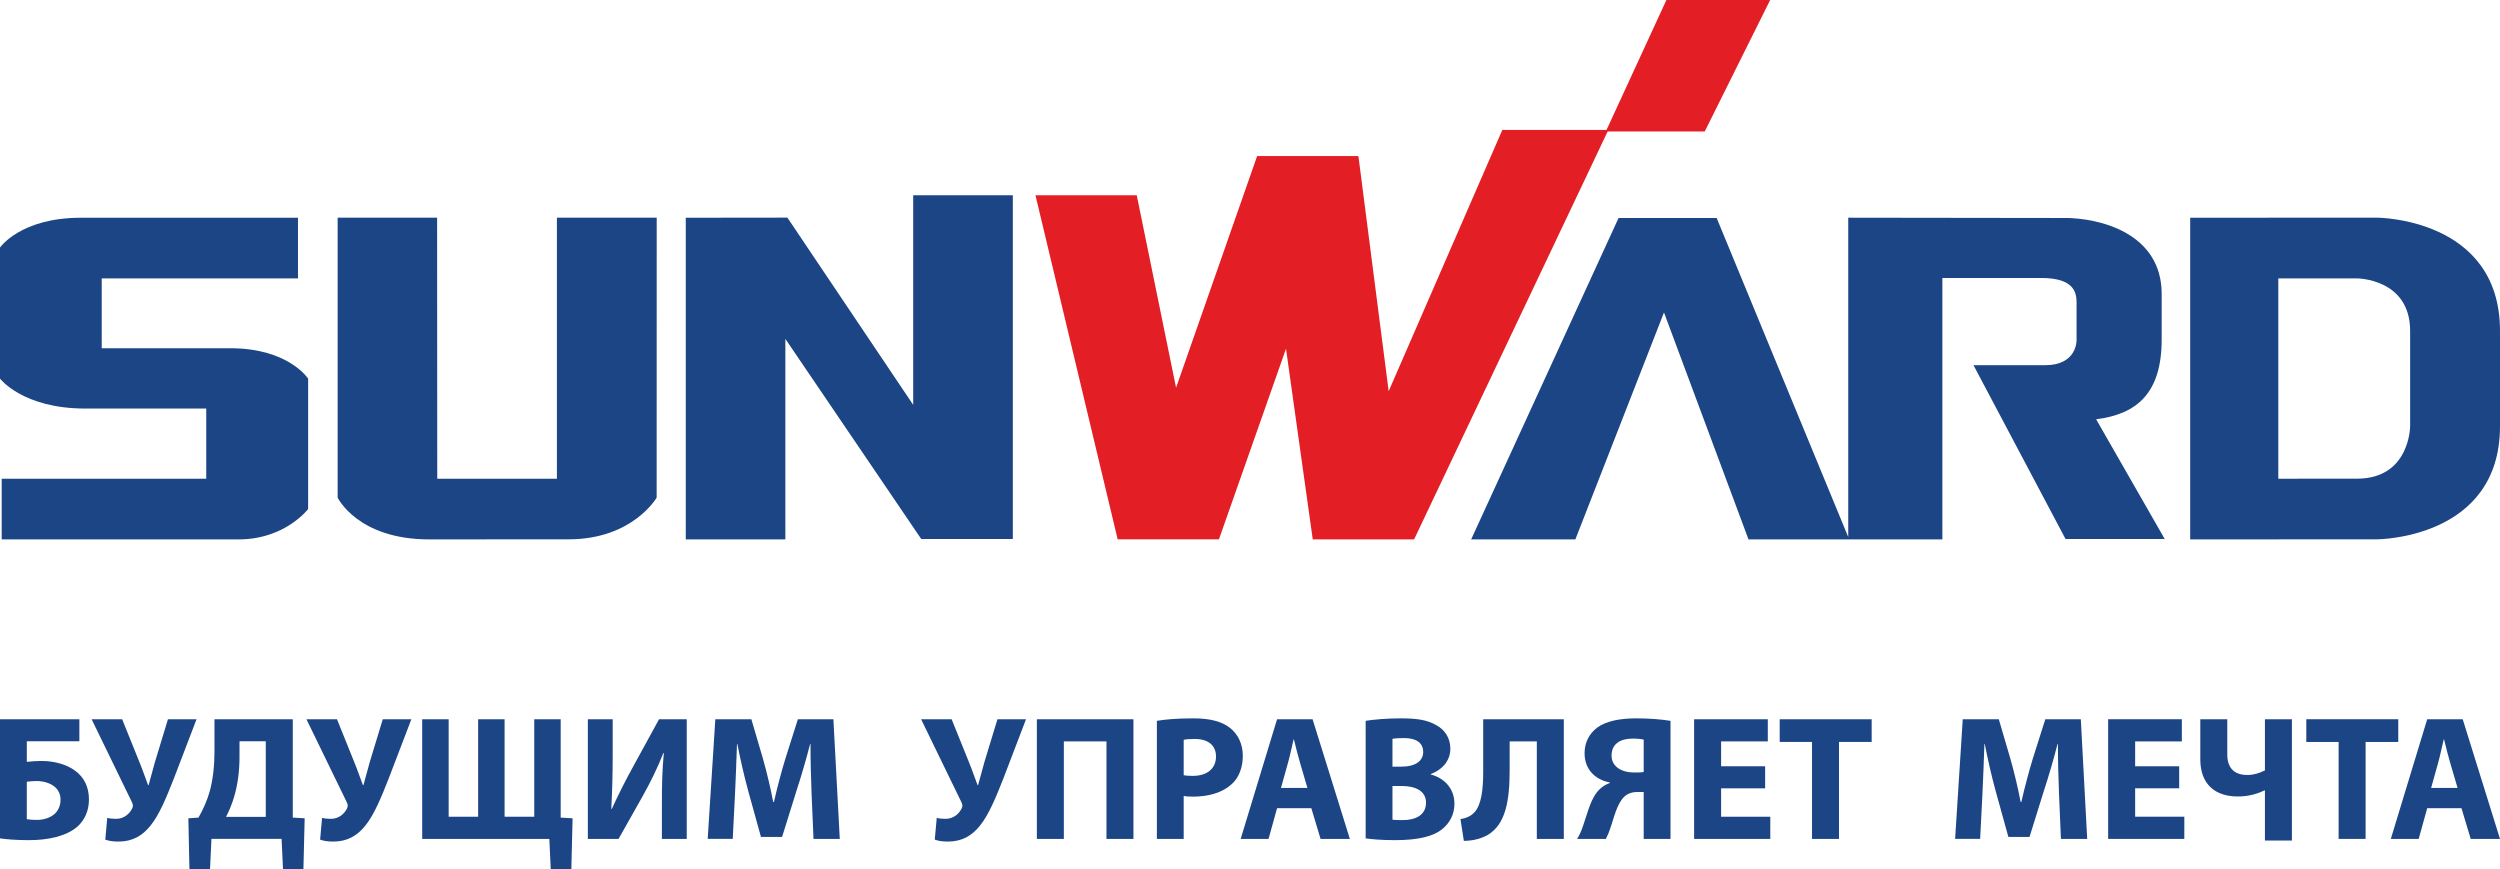
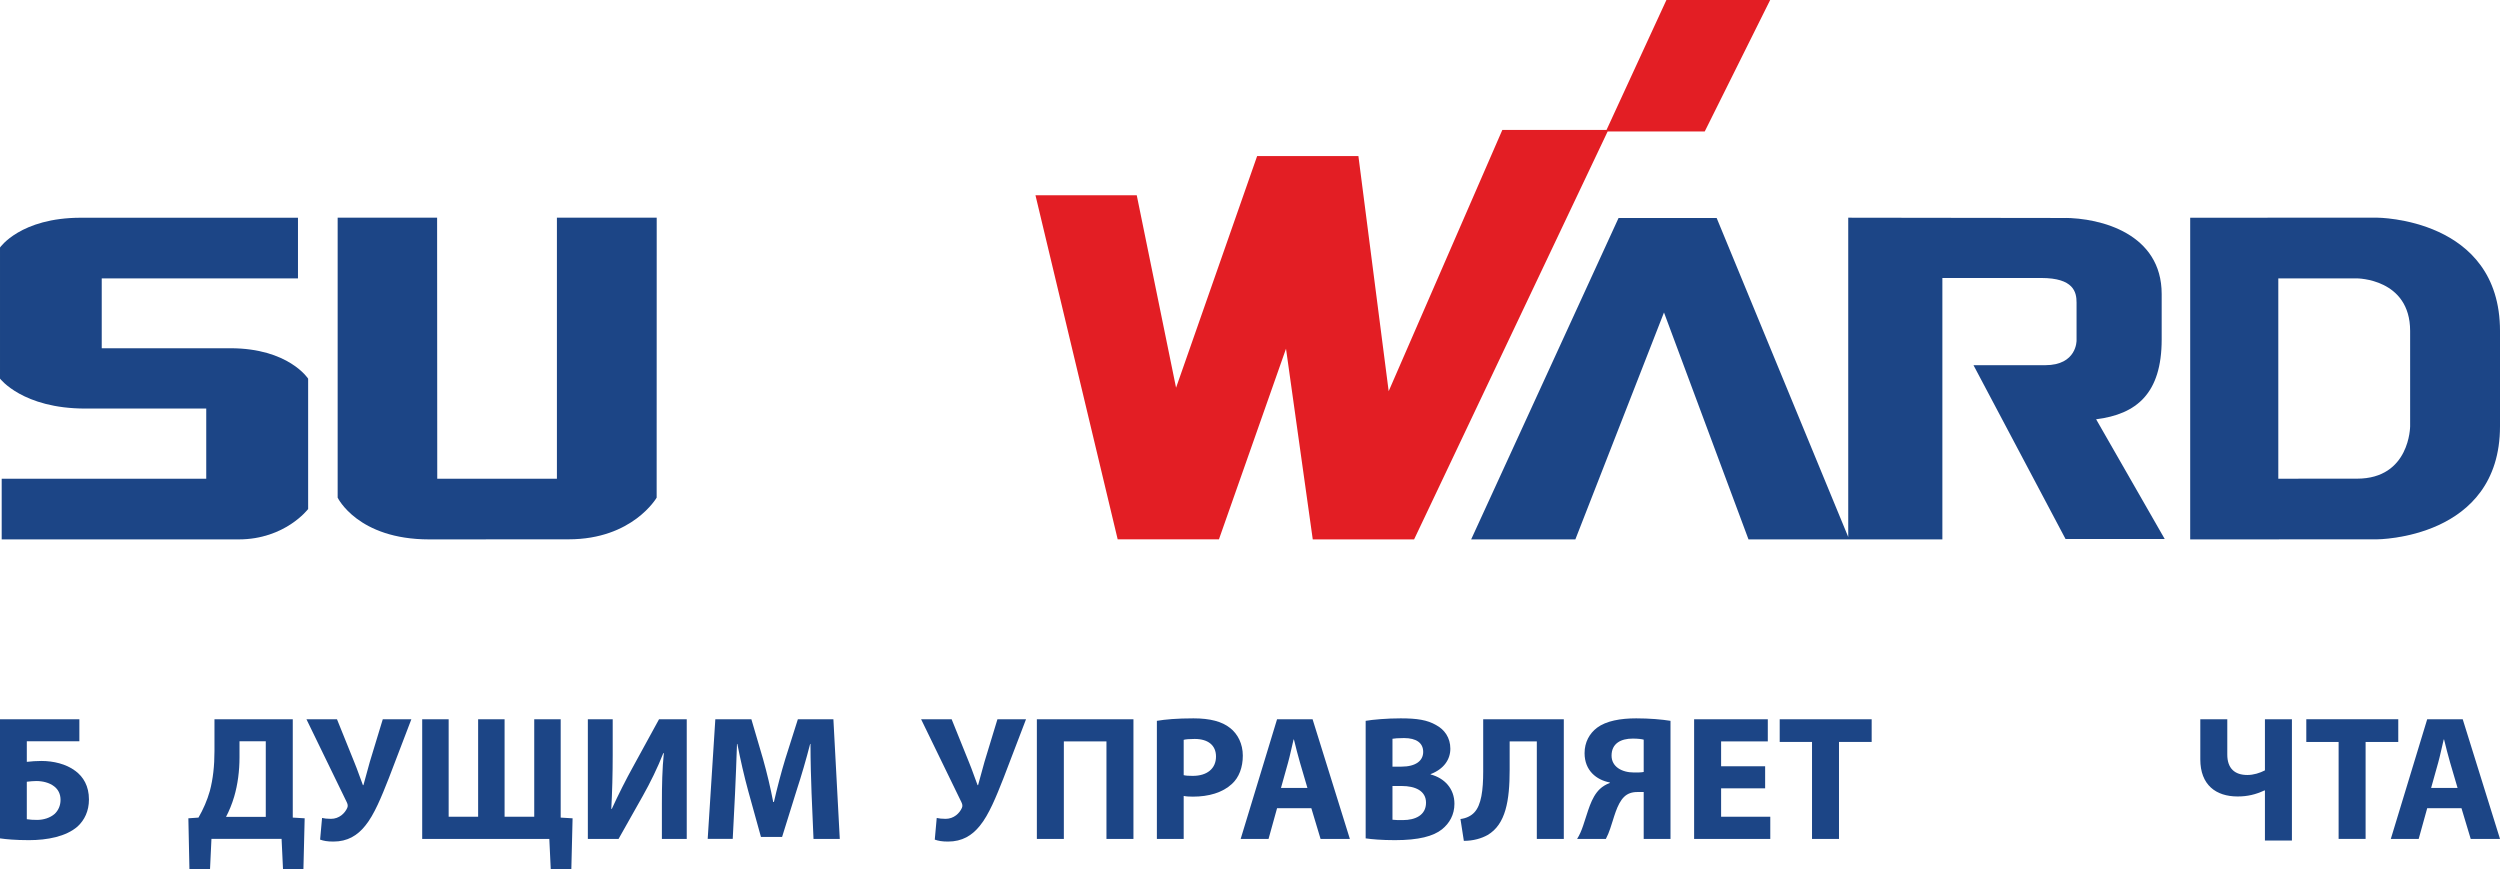
<svg xmlns="http://www.w3.org/2000/svg" xml:space="preserve" width="67.43mm" height="23.441mm" version="1.1" style="shape-rendering:geometricPrecision; text-rendering:geometricPrecision; image-rendering:optimizeQuality; fill-rule:evenodd; clip-rule:evenodd" viewBox="0 0 15227.57 5293.59">
  <defs>
    <style type="text/css">
   
    .fil1 {fill:#E31E24;fill-rule:nonzero}
    .fil0 {fill:#1C4586;fill-rule:nonzero}
    .fil2 {fill:#1C4586;fill-rule:nonzero}
   
  </style>
  </defs>
  <g id="Слой_x0020_1">
    <g id="_109479568">
      <path class="fil0" d="M-0 4380.87l0 725.65c36.76,5.4 95.16,10.82 176.28,10.82 111.38,0 226.01,-21.63 296.31,-83.29 42.16,-38.93 69.19,-94.08 69.19,-164.38 0,-81.09 -33.51,-138.43 -84.35,-175.17 -55.15,-41.1 -131.93,-59.51 -205.48,-59.51 -28.12,0 -63.8,2.19 -88.66,5.42l0 -125.42 320.09 0 0 -134.12 -483.38 0zm163.3 380.68c19.47,-2.17 38.93,-4.34 57.31,-4.34 38.93,0 80.01,9.73 109.21,32.45 23.8,18.38 38.96,45.41 38.96,82.18 0,35.68 -14.07,64.88 -35.7,85.43 -27.03,23.8 -67.05,36.76 -107.06,36.76 -22.7,0 -44.33,-1.06 -62.71,-4.31l0 -228.18z" />
-       <path class="fil0" d="M558 4380.87l245.5 505.04c5.4,11.88 8.63,21.61 3.23,34.6 -14.07,32.43 -48.67,67.05 -99.48,67.05 -23.8,0 -40.04,-2.17 -54.09,-5.4l-11.9 131.93c21.63,7.57 43.27,11.88 81.12,11.88 85.43,0 146,-36.74 193.58,-96.25 55.15,-67.05 99.5,-177.34 143.83,-289.8l137.33 -359.04 -174.09 0 -78.95 259.54c-17.3,61.65 -30.28,110.29 -38.93,141.66l-3.25 0c-17.3,-44.33 -31.34,-88.66 -51.92,-138.41l-105.98 -262.8 -185.99 0z" />
      <path class="fil0" d="M1306.34 4380.87l0 194.66c0,88.68 -8.67,168.69 -28.14,242.22 -16.21,57.34 -39.99,111.42 -69.19,162.23l-61.65 4.31 6.48 309.29 125.45 0 8.65 -183.85 427.17 0 8.65 183.85 124.36 0 7.57 -309.29 -72.45 -4.31 0 -599.12 -476.9 0zm152.48 134.12l160.04 0 0 460.66 -242.22 0c18.36,-34.6 36.74,-78.93 49.73,-123.28 21.63,-73.53 32.45,-155.73 32.45,-240.08l0 -97.31z" />
      <path class="fil0" d="M1866.51 4380.87l245.5 505.04c5.4,11.88 8.63,21.61 3.23,34.6 -14.07,32.43 -48.67,67.05 -99.48,67.05 -23.8,0 -40.04,-2.17 -54.09,-5.4l-11.9 131.93c21.63,7.57 43.27,11.88 81.12,11.88 85.43,0 146,-36.74 193.58,-96.25 55.15,-67.05 99.5,-177.34 143.83,-289.8l137.33 -359.04 -174.11 0 -78.93 259.54c-17.32,61.65 -30.28,110.29 -38.93,141.66l-3.25 0c-17.3,-44.33 -31.34,-88.66 -51.92,-138.41l-105.98 -262.8 -185.99 0zm705.1 0l0 728.88 774.29 0 8.65 183.85 125.45 0 7.57 -309.29 -72.45 -4.31 0 -599.12 -161.13 0 0 593.7 -180.62 0 0 -593.7 -161.13 0 0 593.7 -179.51 0 0 -593.7 -161.13 0zm1008.97 0l0 728.88 187.1 0 148.14 -262.8c43.25,-76.76 90.83,-173.01 124.36,-259.52l3.25 0c-9.73,95.16 -11.9,194.64 -11.9,307.13l0 215.19 151.39 0 0 -728.88 -168.69 0 -156.81 286.57c-43.27,77.87 -91.91,174.11 -130.84,259.54l-3.25 0c5.42,-97.31 8.65,-213.02 8.65,-329.82l0 -216.3 -151.39 0zm1374.5 728.88l160.04 0 -38.93 -728.88 -216.27 0 -76.78 242.24c-24.89,81.12 -49.75,177.36 -69.22,261.71l-4.34 0c-16.21,-85.43 -37.85,-176.28 -61.63,-260.63l-71.36 -243.33 -219.55 0 -46.5 728.88 152.48 0 14.07 -276.84c4.31,-90.83 8.65,-203.31 11.88,-301.71l2.17 0c18.4,95.16 42.18,198.98 65.99,285.49l77.84 281.18 128.7 0 88.68 -284.41c28.12,-85.45 58.4,-189.27 82.18,-282.26l2.17 0c0,105.98 3.25,211.96 6.48,299.54l11.9 279.01z" />
      <path class="fil0" d="M5610.43 4380.87l245.5 505.04c5.4,11.88 8.63,21.61 3.23,34.6 -14.05,32.43 -48.67,67.05 -99.48,67.05 -23.8,0 -40.02,-2.17 -54.09,-5.4l-11.88 131.93c21.61,7.57 43.25,11.88 81.09,11.88 85.43,0 146,-36.74 193.58,-96.25 55.15,-67.05 99.5,-177.34 143.83,-289.8l137.33 -359.04 -174.09 0 -78.95 259.54c-17.3,61.65 -30.28,110.29 -38.93,141.66l-3.25 0c-17.3,-44.33 -31.34,-88.66 -51.9,-138.41l-105.98 -262.8 -186.01 0zm705.1 0l0 728.88 164.38 0 0 -593.7 259.54 0 0 593.7 164.38 0 0 -728.88 -588.3 0zm731.05 728.88l163.3 0 0 -261.69c15.13,3.23 34.6,4.31 56.23,4.31 97.33,0 180.59,-24.89 236.85,-76.78 44.33,-40.02 67.03,-101.64 67.03,-173.03 0,-71.36 -30.28,-131.93 -77.87,-168.69 -48.67,-38.93 -121.11,-58.4 -222.76,-58.4 -100.58,0 -171.97,6.48 -222.78,15.13l0 719.15zm163.3 -603.43c11.9,-3.25 34.6,-5.4 67.05,-5.4 83.26,0 129.78,40.02 129.78,107.06 0,73.53 -54.09,117.86 -141.68,117.86 -24.86,0 -41.08,-1.08 -55.15,-4.31l0 -215.21z" />
      <path class="fil0" d="M7987.37 4922.67l56.23 187.08 178.45 0 -227.09 -728.88 -216.3 0 -221.69 728.88 169.78 0 51.92 -187.08 208.71 0zm-184.91 -123.28l43.25 -154.67c11.88,-42.16 22.72,-97.31 33.54,-140.58l2.15 0c10.82,43.27 23.8,97.35 36.76,140.58l45.41 154.67 -161.11 0zm515.83 307.13c36.76,5.4 97.33,10.82 178.43,10.82 144.91,0 233.6,-23.8 286.57,-65.96 45.44,-36.79 75.7,-88.7 75.7,-155.73 0,-93.02 -61.63,-156.81 -144.89,-178.43l0 -2.19c82.18,-31.34 120.03,-90.83 120.03,-154.62 0,-67.07 -35.7,-116.8 -86.51,-143.85 -54.06,-31.34 -115.71,-41.08 -216.27,-41.08 -83.29,0 -169.8,7.57 -213.05,15.13l0 715.92zm163.3 -606.68c12.96,-2.17 33.51,-4.31 70.28,-4.31 74.64,0 116.82,29.2 116.82,84.35 0,54.06 -45.44,89.74 -133.03,89.74l-54.06 0 0 -169.78zm0 287.66l56.23 0c82.18,0 148.14,29.2 148.14,101.64 0,76.78 -65.96,105.98 -140.58,105.98 -28.12,0 -47.58,0 -63.8,-2.15l0 -205.48zm552.62 -406.62l0 319.03c0,110.32 -10.82,204.4 -55.17,249.81 -18.38,19.47 -47.56,34.6 -83.26,38.93l20.55 133.01c58.38,0 108.15,-15.13 144.89,-35.68 110.32,-64.88 134.12,-209.79 134.12,-396.89l0 -173.03 165.46 0 0 593.7 164.38 0 0 -728.88 -490.97 0zm747.26 728.88c11.9,-22.7 18.38,-39.99 25.97,-61.63 21.61,-59.48 39.99,-152.48 86.49,-195.75 19.49,-18.38 45.44,-28.12 77.87,-28.12l40.02 0 0 285.49 163.3 0 0 -719.15c-52.98,-8.65 -128.7,-15.13 -208.71,-15.13 -95.16,0 -182.76,15.13 -238.99,57.31 -45.41,34.6 -75.72,87.6 -75.72,154.65 0,105.98 72.47,163.27 153.56,178.43l0 3.25c-23.78,8.65 -44.33,21.63 -60.54,36.76 -55.17,53 -72.47,139.52 -101.67,222.78 -9.73,29.2 -21.61,57.31 -36.76,81.09l175.2 0zm230.34 -407.69c-15.13,3.23 -37.85,3.23 -58.4,3.23 -75.7,0 -137.35,-35.68 -137.35,-102.73 0,-74.61 57.31,-103.81 128.7,-103.81 33.51,0 55.15,3.25 67.05,6.5l0 196.81zm739.7 -34.62l-268.19 0 0 -151.39 284.43 0 0 -135.18 -448.81 0 0 728.88 463.94 0 0 -135.18 -299.56 0 0 -173.03 268.19 0 0 -134.1zm285.51 442.31l164.36 0 0 -590.45 199 0 0 -138.43 -560.19 0 0 138.43 196.83 0 0 590.45z" />
-       <path class="fil0" d="M12553.19 5109.75l160.04 0 -38.93 -728.88 -216.27 0 -76.78 242.24c-24.89,81.12 -49.75,177.36 -69.22,261.71l-4.31 0c-16.21,-85.43 -37.87,-176.28 -61.65,-260.63l-71.36 -243.33 -219.55 0 -46.5 728.88 152.48 0 14.07 -276.84c4.34,-90.83 8.65,-203.31 11.88,-301.71l2.19 0c18.38,95.16 42.16,198.98 65.96,285.49l77.87 281.18 128.68 0 88.68 -284.41c28.12,-85.45 58.4,-189.27 82.18,-282.26l2.17 0c0,105.98 3.25,211.96 6.5,299.54l11.88 279.01z" />
-       <polygon class="fil0" points="13273.45,4667.44 13005.23,4667.44 13005.23,4516.05 13289.66,4516.05 13289.66,4380.87 12840.85,4380.87 12840.85,5109.75 13304.79,5109.75 13304.79,4974.57 13005.23,4974.57 13005.23,4801.54 13273.45,4801.54 " />
      <path class="fil0" d="M13402.12 4380.87l0 244.41c0,155.73 95.16,226.01 227.11,226.01 60.54,0 110.29,-11.88 163.27,-36.76l3.25 0 0 304.96 164.38 0 0 -738.61 -164.38 0 0 311.46c-31.34,16.21 -69.22,28.12 -107.06,28.12 -76.78,0 -122.2,-40.02 -122.2,-124.36l0 -215.21 -164.38 0z" />
      <polygon class="fil0" points="14244.55,5109.75 14408.93,5109.75 14408.93,4519.3 14607.93,4519.3 14607.93,4380.87 14047.74,4380.87 14047.74,4519.3 14244.55,4519.3 " />
      <path class="fil0" d="M14992.89 4922.67l56.25 187.08 178.43 0 -227.09 -728.88 -216.3 0 -221.69 728.88 169.78 0 51.92 -187.08 208.71 0zm-184.91 -123.28l43.25 -154.67c11.9,-42.16 22.72,-97.31 33.54,-140.58l2.15 0c10.84,43.27 23.8,97.35 36.79,140.58l45.41 154.67 -161.13 0z" />
    </g>
    <g id="_179475072">
      <polygon class="fil1" points="10383.54,800.83 10782.1,0 10150.14,0 9785.36,791.59 9150.7,791.5 8458.47,2382.73 8274.06,950.53 7657.26,950.53 7163.44,2361.59 6923.93,1189.16 6307.02,1189.16 6807.85,3285.22 7424.54,3285.22 7833.11,2123.95 7996.07,3285.47 8613.28,3285.47 9792.16,800.83 " />
      <path class="fil2" d="M10.3 2915.84l0 369.63 1443.31 0c283.21,0 423.27,-185.09 423.27,-185.09l0 -793.96c0,0 -119.06,-185.31 -474.06,-185.31 -257.74,0 -783.19,0 -783.19,0l0 -425.5 1195.33 0 0 -369.45 -1321.63 0c-369.32,0 -493.32,181.57 -493.32,181.57l0 798.23c0,0 137.62,182.54 519.7,182.54 216.64,0 736.51,0 736.51,0l0 427.36 -1245.91 0z" />
      <path class="fil2" d="M2613.88 3285.47c458.27,-0.25 849.72,-0.47 849.72,-0.47 390.14,0 536.09,-253.85 536.09,-253.85l0.36 -1705.18 -607.9 0 0 1589.87 -728.86 0 -0.86 -1589.87 -605.76 0 0 1705.18c0,0 121.83,254.33 557.21,254.33z" />
-       <polygon class="fil2" points="6169.17,3283.17 6169.17,1189.16 5562.3,1189.16 5562.3,2465.92 4795.96,1325.52 4177.04,1326.26 4177.04,3285.47 4783.63,3285.47 4783.63,2064.11 5611.33,3283.17 " />
      <path class="fil2" d="M9858.69 1327.73l-897.84 1957.74 634.71 0 539.84 -1382.27 514.73 1382.27 1180.92 0 0 -1592.19 602.21 -0.07c197.76,0 215.08,86.13 215.08,149.43 0,55.53 0,231.02 0,231.02 0,0 2.91,150.72 -191,150.72 -135.32,0 -436.75,0 -436.75,0l560.73 1058.79 604.13 0 -417.89 -729.33c246.24,-31.03 399.29,-156.84 399.29,-486.39l0 -276.53c0,-366.83 -368.26,-463.74 -597.72,-463.74 0,0 35.21,0.54 0,0.54 -20.21,0 -1311.47,-1.76 -1311.47,-1.76l0 1944.85 -801.48 -1943.09 -597.47 0z" />
      <path class="fil2" d="M14680.21 2596.02c0,0 -0.75,319.55 -323.41,319.55 -167.27,0 -339.08,0 -479.57,0.27l0 -1220.23 478.17 0c0,0 324.81,0 324.81,320.25 0,287.59 0,580.17 0,580.17zm-202.54 -1270.21l-1137.15 0.34 0 1959.32 1136.59 -0.36c0,0 750.47,0.36 750.47,-689.09l0 -580.17c0,-689.88 -749.9,-690.04 -749.9,-690.04z" />
    </g>
  </g>
</svg>